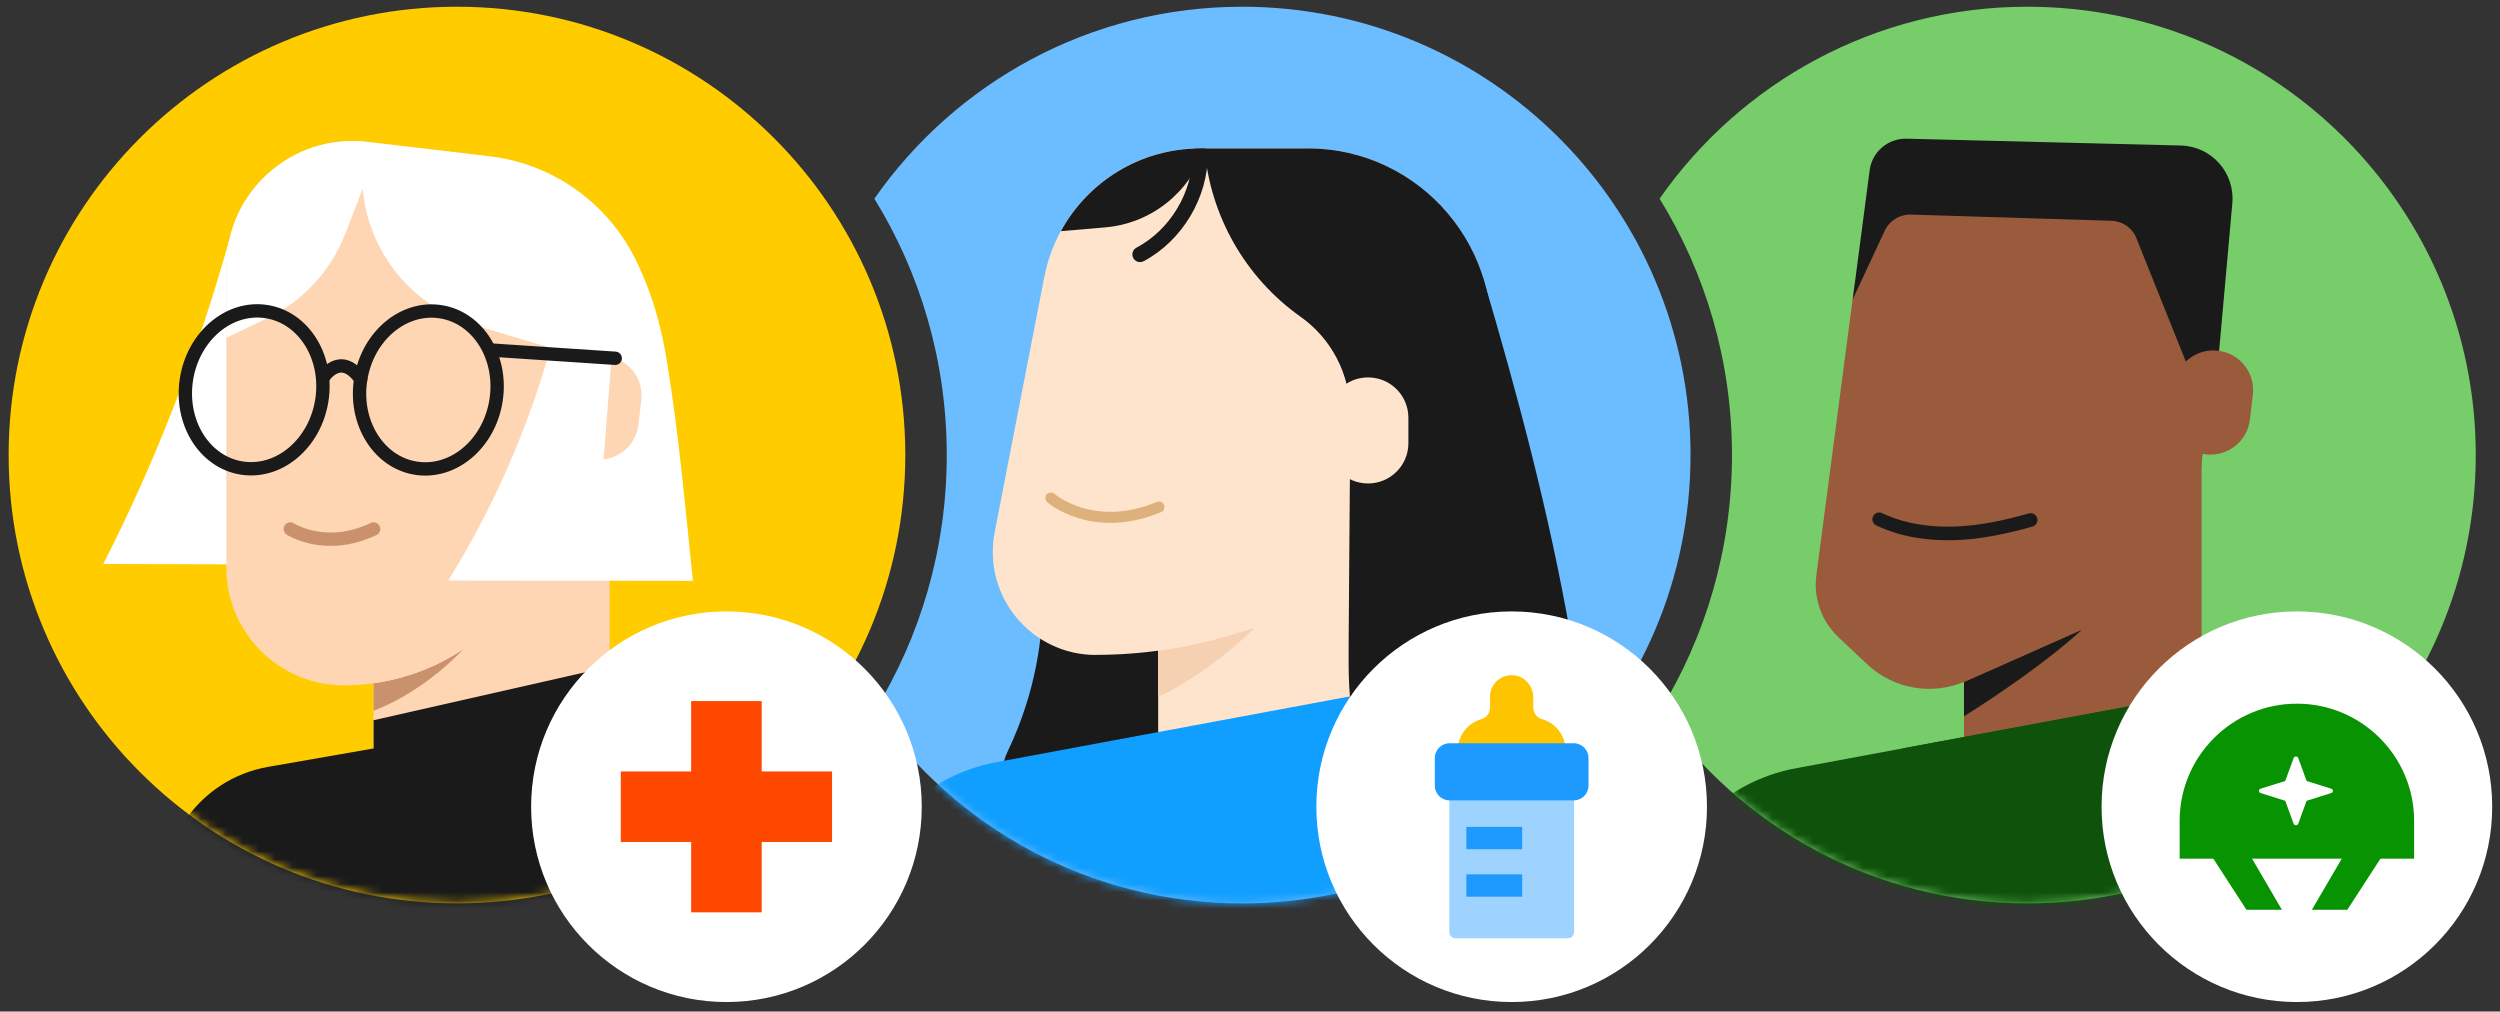
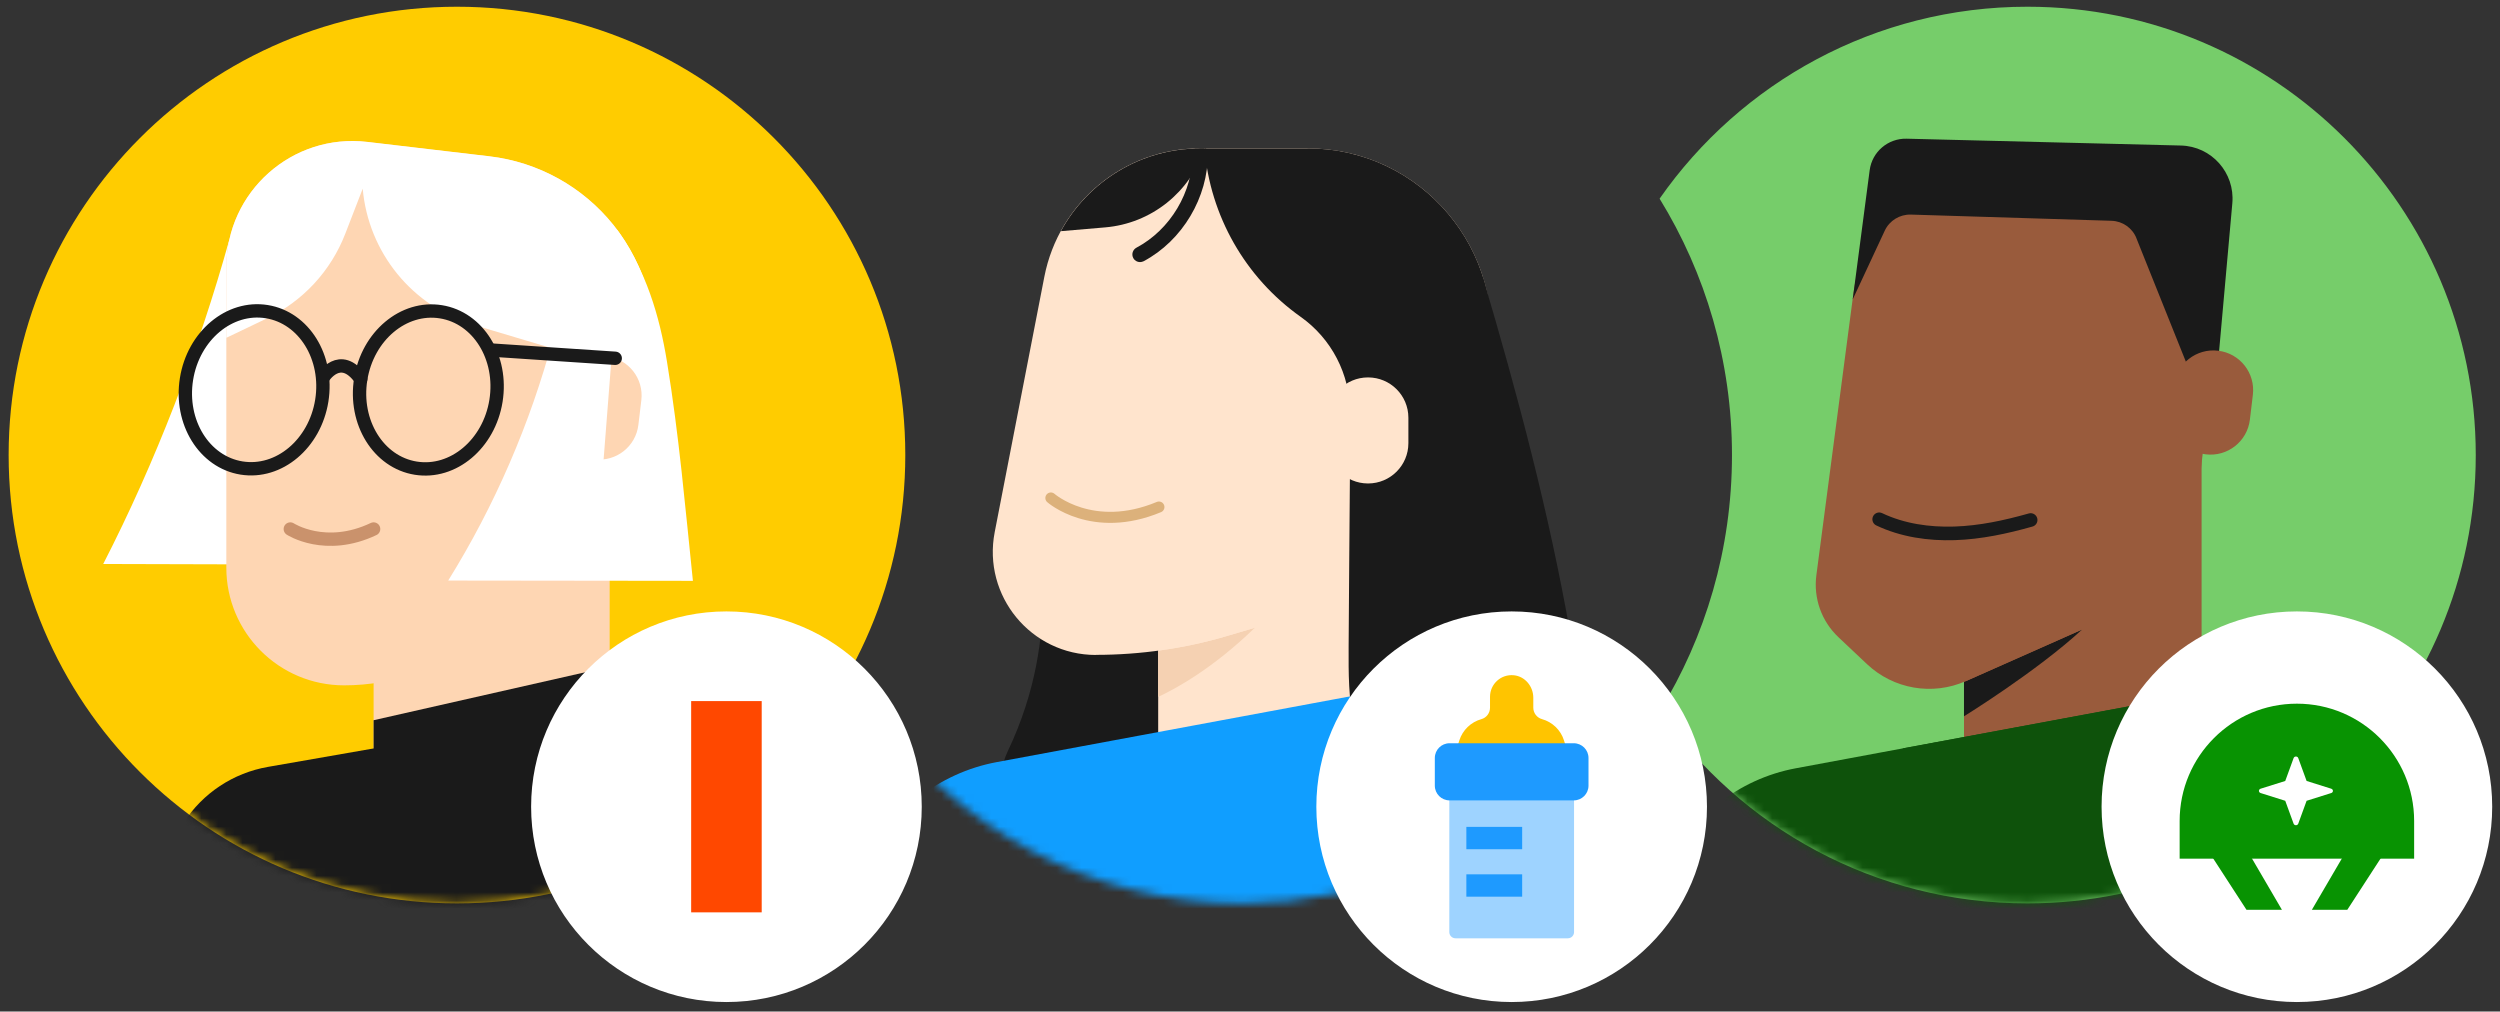
<svg xmlns="http://www.w3.org/2000/svg" width="304" height="123" viewBox="0 0 304 123" fill="none">
  <rect x="0" y="0" width="304" height="123" fill="#333333" stroke="none" />
  <g clip-path="url(#clip0_4376_13806)">
-     <path fill-rule="evenodd" clip-rule="evenodd" d="M106.323 86.513C111.905 77.444 115.125 66.766 115.125 55.335C115.125 43.905 111.905 33.226 106.323 24.158C116.176 10.048 132.536 0.818 151.051 0.818C181.16 0.818 205.568 25.226 205.568 55.335C205.568 85.444 181.16 109.853 151.051 109.853C132.536 109.853 116.176 100.623 106.323 86.513Z" fill="#6CBDFF" />
    <mask id="mask0_4376_13806" style="mask-type:alpha" maskUnits="userSpaceOnUse" x="106" y="0" width="100" height="110">
      <path fill-rule="evenodd" clip-rule="evenodd" d="M106.323 86.513C111.905 77.444 115.126 66.766 115.126 55.335C115.126 43.905 111.905 33.226 106.323 24.158C116.176 10.048 132.536 0.818 151.051 0.818C181.16 0.818 205.568 25.226 205.568 55.335C205.568 85.444 181.16 109.853 151.051 109.853C132.536 109.853 116.176 100.622 106.323 86.513Z" fill="#FFCC00" />
    </mask>
    <g mask="url(#mask0_4376_13806)">
      <path d="M125.803 64.24C125.803 64.24 129.5 76.74 122.566 91.299C115.632 105.858 160.013 100.549 160.013 100.549L152.618 68.948L125.803 64.24Z" fill="#1A1A1A" />
      <path d="M170.198 54.824H140.836V94.792H170.198V54.824Z" fill="#FFE4CD" />
      <path d="M152.555 76.343L149.318 77.302C146.542 78.134 143.702 78.735 140.823 79.119V84.748C142.998 83.738 147.527 81.256 152.606 76.317C152.581 76.317 152.568 76.33 152.542 76.343H152.555Z" fill="#F5D1B2" />
      <path d="M133.262 79.644C125.381 79.644 119.458 72.454 120.955 64.713L126.993 33.65C128.759 24.592 136.691 18.042 145.915 18.042H158.99C172.808 18.042 183.311 30.439 181.047 44.077C178.501 59.391 167.434 71.929 152.555 76.343L149.318 77.302C144.111 78.85 138.699 79.631 133.262 79.631V79.644Z" fill="#FFE4CD" />
      <path d="M158.99 18.055H146.465C147.156 26.23 151.403 33.74 158.158 38.525C161.92 41.186 164.159 45.51 164.159 50.116V70.752C173.012 64.598 179.242 55.067 181.059 44.077C183.324 30.452 172.807 18.042 159.003 18.042L158.99 18.055Z" fill="#1A1A1A" />
      <path d="M181.252 81.499L121.223 92.668C114.11 93.986 108.11 98.758 105.219 105.385L97.184 123.757H217.816L201.389 91.44C197.615 84.019 189.414 79.976 181.239 81.499H181.252Z" fill="#109EFF" />
      <path d="M164.146 58.279C164.108 64.79 164.018 72.185 163.993 78.684C163.98 81.844 163.967 85.043 164.684 88.126C165.4 91.21 166.948 94.203 169.494 96.071C172.462 98.246 176.364 98.63 180.036 98.809C181.776 98.899 183.567 98.95 185.217 98.374C187.891 97.453 189.81 94.984 190.808 92.335C192.612 87.525 191.845 82.177 190.962 77.124C188.377 62.398 184.539 47.954 180.292 33.625" fill="#1A1A1A" />
      <path d="M145.915 18.055C138.712 18.055 132.303 22.059 129.002 28.111L134.388 27.65C139.979 27.177 144.738 23.39 146.465 18.042H145.915V18.055Z" fill="#1A1A1A" />
      <path d="M127.786 60.556C127.786 60.556 132.852 65.021 140.925 61.656" stroke="#DCB17B" stroke-width="1.344" stroke-miterlimit="10" stroke-linecap="round" />
      <path d="M166.36 45.894H166.347C163.641 45.894 161.447 48.088 161.447 50.794V53.89C161.447 56.596 163.641 58.79 166.347 58.79H166.36C169.066 58.79 171.26 56.596 171.26 53.89V50.794C171.26 48.088 169.066 45.894 166.36 45.894Z" fill="#FFE4CD" />
      <path d="M145.224 18.081C145.096 18.247 145.007 18.439 145.019 18.656C145.058 23.326 142.32 27.932 138.188 30.12C137.74 30.363 137.561 30.926 137.804 31.373C137.97 31.693 138.29 31.872 138.623 31.872C138.763 31.872 138.917 31.834 139.058 31.77C143.778 29.262 146.913 23.991 146.875 18.656C146.875 18.426 146.785 18.234 146.644 18.068H145.915C145.685 18.068 145.454 18.093 145.224 18.093V18.081Z" fill="#1A1A1A" />
    </g>
    <path fill-rule="evenodd" clip-rule="evenodd" d="M201.807 86.513C207.389 77.444 210.609 66.766 210.609 55.335C210.609 43.905 207.389 33.226 201.807 24.158C211.66 10.048 228.02 0.818 246.535 0.818C276.644 0.818 301.052 25.226 301.052 55.335C301.052 85.444 276.644 109.853 246.535 109.853C228.02 109.853 211.66 100.622 201.807 86.513Z" fill="#76CD6A" />
    <mask id="mask1_4376_13806" style="mask-type:alpha" maskUnits="userSpaceOnUse" x="201" y="0" width="101" height="110">
      <path fill-rule="evenodd" clip-rule="evenodd" d="M201.807 86.513C207.389 77.444 210.609 66.766 210.609 55.335C210.609 43.905 207.389 33.226 201.807 24.158C211.66 10.048 228.02 0.818 246.535 0.818C276.644 0.818 301.052 25.226 301.052 55.335C301.052 85.444 276.644 109.853 246.535 109.853C228.02 109.853 211.66 100.622 201.807 86.513Z" fill="#FFCC00" />
    </mask>
    <g mask="url(#mask1_4376_13806)">
      <path d="M267.714 55.993H238.821V95.323H267.714V55.993Z" fill="#995B3C" />
      <path d="M239.035 82.822C238.96 82.847 238.897 82.872 238.821 82.897V87.102C238.821 87.102 247.634 81.664 253.186 76.552L239.035 82.834V82.822Z" fill="#1A1A1A" />
      <path d="M258.31 74.273L239.048 82.821C234.995 84.621 230.248 83.803 227.025 80.757L223.551 77.483C221.499 75.544 220.504 72.75 220.869 69.955L225.376 35.661C226.547 26.723 234.176 20.038 243.19 20.038H258.058C265.411 20.038 271.126 26.446 270.295 33.748L267.022 62.401C266.43 67.626 263.107 72.145 258.298 74.273H258.31Z" fill="#995B3C" />
      <path d="M259.794 28.988L269.01 51.989L271.452 24.708C271.779 21.007 268.922 17.784 265.195 17.696L231.833 16.865C229.58 16.814 227.641 18.464 227.351 20.705L225.287 36.416L229.189 28.044C229.756 26.823 231.015 26.055 232.362 26.093L256.76 26.848C258.107 26.886 259.303 27.73 259.794 28.976V28.988Z" fill="#1A1A1A" />
      <path d="M269.733 42.648L269.72 42.646C267.076 42.33 264.676 44.217 264.36 46.861L263.998 49.886C263.682 52.531 265.569 54.93 268.213 55.247L268.226 55.248C270.87 55.564 273.27 53.677 273.586 51.033L273.948 48.008C274.264 45.364 272.377 42.964 269.733 42.648Z" fill="#995B3C" />
      <path d="M228.509 63.144C231.342 64.491 234.54 64.957 237.674 64.856C240.809 64.755 243.906 64.088 246.928 63.232" stroke="#1A1A1A" stroke-width="1.655" stroke-miterlimit="10" stroke-linecap="round" />
      <path d="M277.45 82.43L218.38 93.421C211.38 94.718 205.476 99.413 202.631 105.935L194.725 124.013H313.43L297.266 92.212C293.552 84.91 285.482 80.932 277.437 82.43H277.45Z" fill="#0E520B" />
      <path d="M231.382 91.004L223.312 124.756L268.282 122.516L267.715 84.244L231.382 91.004Z" fill="#0E520B" />
    </g>
    <path d="M55.567 109.853C85.676 109.853 110.084 85.444 110.084 55.335C110.084 25.226 85.676 0.818 55.567 0.818C25.458 0.818 1.05 25.226 1.05 55.335C1.05 85.444 25.458 109.853 55.567 109.853Z" fill="#FFCC00" />
    <mask id="mask2_4376_13806" style="mask-type:alpha" maskUnits="userSpaceOnUse" x="1" y="0" width="110" height="110">
      <path d="M55.567 109.853C85.676 109.853 110.084 85.444 110.084 55.335C110.084 25.226 85.676 0.818 55.567 0.818C25.458 0.818 1.05 25.226 1.05 55.335C1.05 85.444 25.458 109.853 55.567 109.853Z" fill="#B06E6E" />
    </mask>
    <g mask="url(#mask2_4376_13806)">
      <path d="M74.134 55.337H45.431V94.408H74.134V55.337Z" fill="#FED6B3" />
      <path d="M27.898 29.096C24.171 42.529 18.918 56.173 12.552 68.58L39.279 68.655" fill="white" />
-       <path d="M45.431 83.064V86.415C45.431 86.415 50.959 84.59 56.387 78.899C53.097 81.113 49.345 82.526 45.431 83.064Z" fill="#CA926C" />
      <path d="M63.441 73.245L58.526 77.323C53.836 81.212 47.933 83.338 41.842 83.338C33.925 83.338 27.521 76.922 27.521 69.018V32.498C27.521 23.318 35.538 16.189 44.656 17.265L59.514 19.016C65.442 19.716 70.87 22.718 74.61 27.383C78.549 32.298 80.275 38.639 79.362 44.88C77.749 55.973 72.083 66.091 63.441 73.245Z" fill="#FED6B3" />
      <path d="M67.26 41.128C64.484 51.496 60.169 61.464 54.503 70.594L84.257 70.631C83.319 61.614 82.569 52.934 81.105 43.979C80.205 38.451 78.567 32.861 75.002 27.895" fill="white" />
      <path d="M59.513 19.003L44.655 17.252C35.538 16.177 27.521 23.305 27.521 32.485V41.078L32.436 38.726C36.826 36.638 40.24 32.948 41.991 28.408L44.105 22.943C44.793 30.722 50.146 37.288 57.625 39.514L79.174 45.943C79.237 45.58 79.299 45.23 79.362 44.867C80.275 38.626 78.549 32.298 74.609 27.37C70.87 22.705 65.454 19.703 59.513 19.003Z" fill="white" />
      <path d="M73.799 43.337L73.787 43.336C71.16 43.022 68.776 44.897 68.462 47.523L68.103 50.529C67.788 53.155 69.663 55.539 72.29 55.854L72.302 55.855C74.929 56.169 77.313 54.294 77.627 51.668L77.987 48.663C78.301 46.036 76.426 43.652 73.799 43.337Z" fill="#FED6B3" />
      <path d="M35.301 64.328C35.301 64.328 39.566 67.117 45.431 64.328" stroke="#CA926C" stroke-width="1.624" stroke-miterlimit="10" stroke-linecap="round" />
      <path d="M13.54 113.604L22.332 100.034C24.658 96.444 28.36 93.993 32.575 93.255L77.975 85.326C83.253 84.4 88.631 86.301 92.158 90.328L109.23 109.814L13.527 113.604H13.54Z" fill="#1A1A1A" />
      <path d="M74.121 81.075L45.431 87.578V95.508H74.121V81.075Z" fill="#1A1A1A" />
      <path d="M74.811 37.789L73.047 60.364L66.219 51.634L70.008 38.464L74.811 37.789Z" fill="white" />
      <path d="M39.128 48.723C39.971 43.471 36.972 38.623 32.43 37.894C27.888 37.165 23.522 40.831 22.679 46.082C21.836 51.334 24.835 56.182 29.377 56.911C33.919 57.64 38.285 53.974 39.128 48.723Z" stroke="#1A1A1A" stroke-width="1.624" stroke-miterlimit="10" stroke-linecap="round" />
      <path d="M60.311 48.74C61.154 43.489 58.156 38.641 53.614 37.912C49.071 37.182 44.706 40.849 43.863 46.1C43.02 51.351 46.019 56.2 50.561 56.929C55.103 57.658 59.468 53.992 60.311 48.74Z" stroke="#1A1A1A" stroke-width="1.624" stroke-miterlimit="10" stroke-linecap="round" />
      <path d="M39.273 45.943C39.273 45.943 41.349 42.591 43.862 46.093" stroke="#1A1A1A" stroke-width="1.624" stroke-miterlimit="10" stroke-linecap="round" />
      <path d="M59.779 42.567L74.812 43.567" stroke="#1A1A1A" stroke-width="1.624" stroke-miterlimit="10" stroke-linecap="round" />
    </g>
    <path d="M88.335 74.348H88.334C75.217 74.348 64.584 84.981 64.584 98.098C64.584 111.214 75.217 121.848 88.334 121.848H88.335C101.451 121.848 112.085 111.214 112.085 98.098C112.085 84.981 101.451 74.348 88.335 74.348Z" fill="white" />
-     <path d="M101.179 102.386V93.809H75.49V102.386H101.179Z" fill="#FF4800" />
    <path d="M84.045 110.942H92.623V85.252H84.045V110.942Z" fill="#FF4800" />
    <path d="M183.818 74.348H183.817C170.7 74.348 160.067 84.981 160.067 98.098C160.067 111.214 170.7 121.848 183.817 121.848H183.818C196.935 121.848 207.568 111.214 207.568 98.098C207.568 84.981 196.935 74.348 183.818 74.348Z" fill="white" />
    <path d="M190.182 90.037C189.78 88.753 188.754 87.794 187.503 87.444C186.88 87.272 186.449 86.697 186.449 86.05V84.842C186.449 83.466 185.442 82.239 184.076 82.11C182.504 81.961 181.186 83.188 181.186 84.732V86.054C181.186 86.701 180.76 87.277 180.132 87.449C178.881 87.799 177.86 88.758 177.452 90.042L176.115 94.284H191.52L190.182 90.042V90.037Z" fill="#FFC400" />
    <path d="M178.23 91.725H189.407C190.509 91.725 191.405 92.621 191.405 93.723V113.341C191.405 113.758 191.065 114.098 190.648 114.098H176.993C176.576 114.098 176.236 113.758 176.236 113.341V93.723C176.236 92.621 177.132 91.725 178.234 91.725H178.23Z" fill="#9ED3FF" />
    <path d="M191.369 90.378H176.267C175.277 90.378 174.474 91.18 174.474 92.171V95.535C174.474 96.525 175.277 97.328 176.267 97.328H191.369C192.359 97.328 193.162 96.525 193.162 95.535V92.171C193.162 91.18 192.359 90.378 191.369 90.378Z" fill="#1E9AFF" />
    <path d="M185.096 106.319H178.31V109.036H185.096V106.319Z" fill="#1E9AFF" />
    <path d="M185.096 100.548H178.31V103.266H185.096V100.548Z" fill="#1E9AFF" />
    <path d="M279.302 74.348H279.301C266.184 74.348 255.551 84.981 255.551 98.098C255.551 111.214 266.184 121.848 279.301 121.848H279.302C292.419 121.848 303.052 111.214 303.052 98.098C303.052 84.981 292.419 74.348 279.302 74.348Z" fill="white" />
    <path d="M279.304 85.567C287.171 85.567 293.559 91.955 293.559 99.826V104.41H265.045V99.826C265.045 91.955 271.433 85.567 279.304 85.567Z" fill="#089302" />
    <path d="M267.794 102.341L273.171 110.628H277.48L272.639 102.341H267.794Z" fill="#089302" />
    <path d="M290.811 102.341L285.434 110.628H281.125L285.97 102.341H290.811Z" fill="#089302" />
    <path d="M283.479 95.907L280.483 94.965L279.468 92.183C279.379 91.93 278.996 91.93 278.902 92.183L277.886 94.965L274.89 95.907C274.619 95.995 274.619 96.345 274.89 96.433L277.886 97.376L278.902 100.158C278.996 100.41 279.373 100.41 279.468 100.158L280.483 97.376L283.479 96.433C283.751 96.35 283.751 95.995 283.479 95.907Z" fill="white" />
  </g>
  <defs>
    <clipPath id="clip0_4376_13806">
      <rect width="303" height="122" fill="white" transform="translate(0.5 0.5)" />
    </clipPath>
  </defs>
</svg>